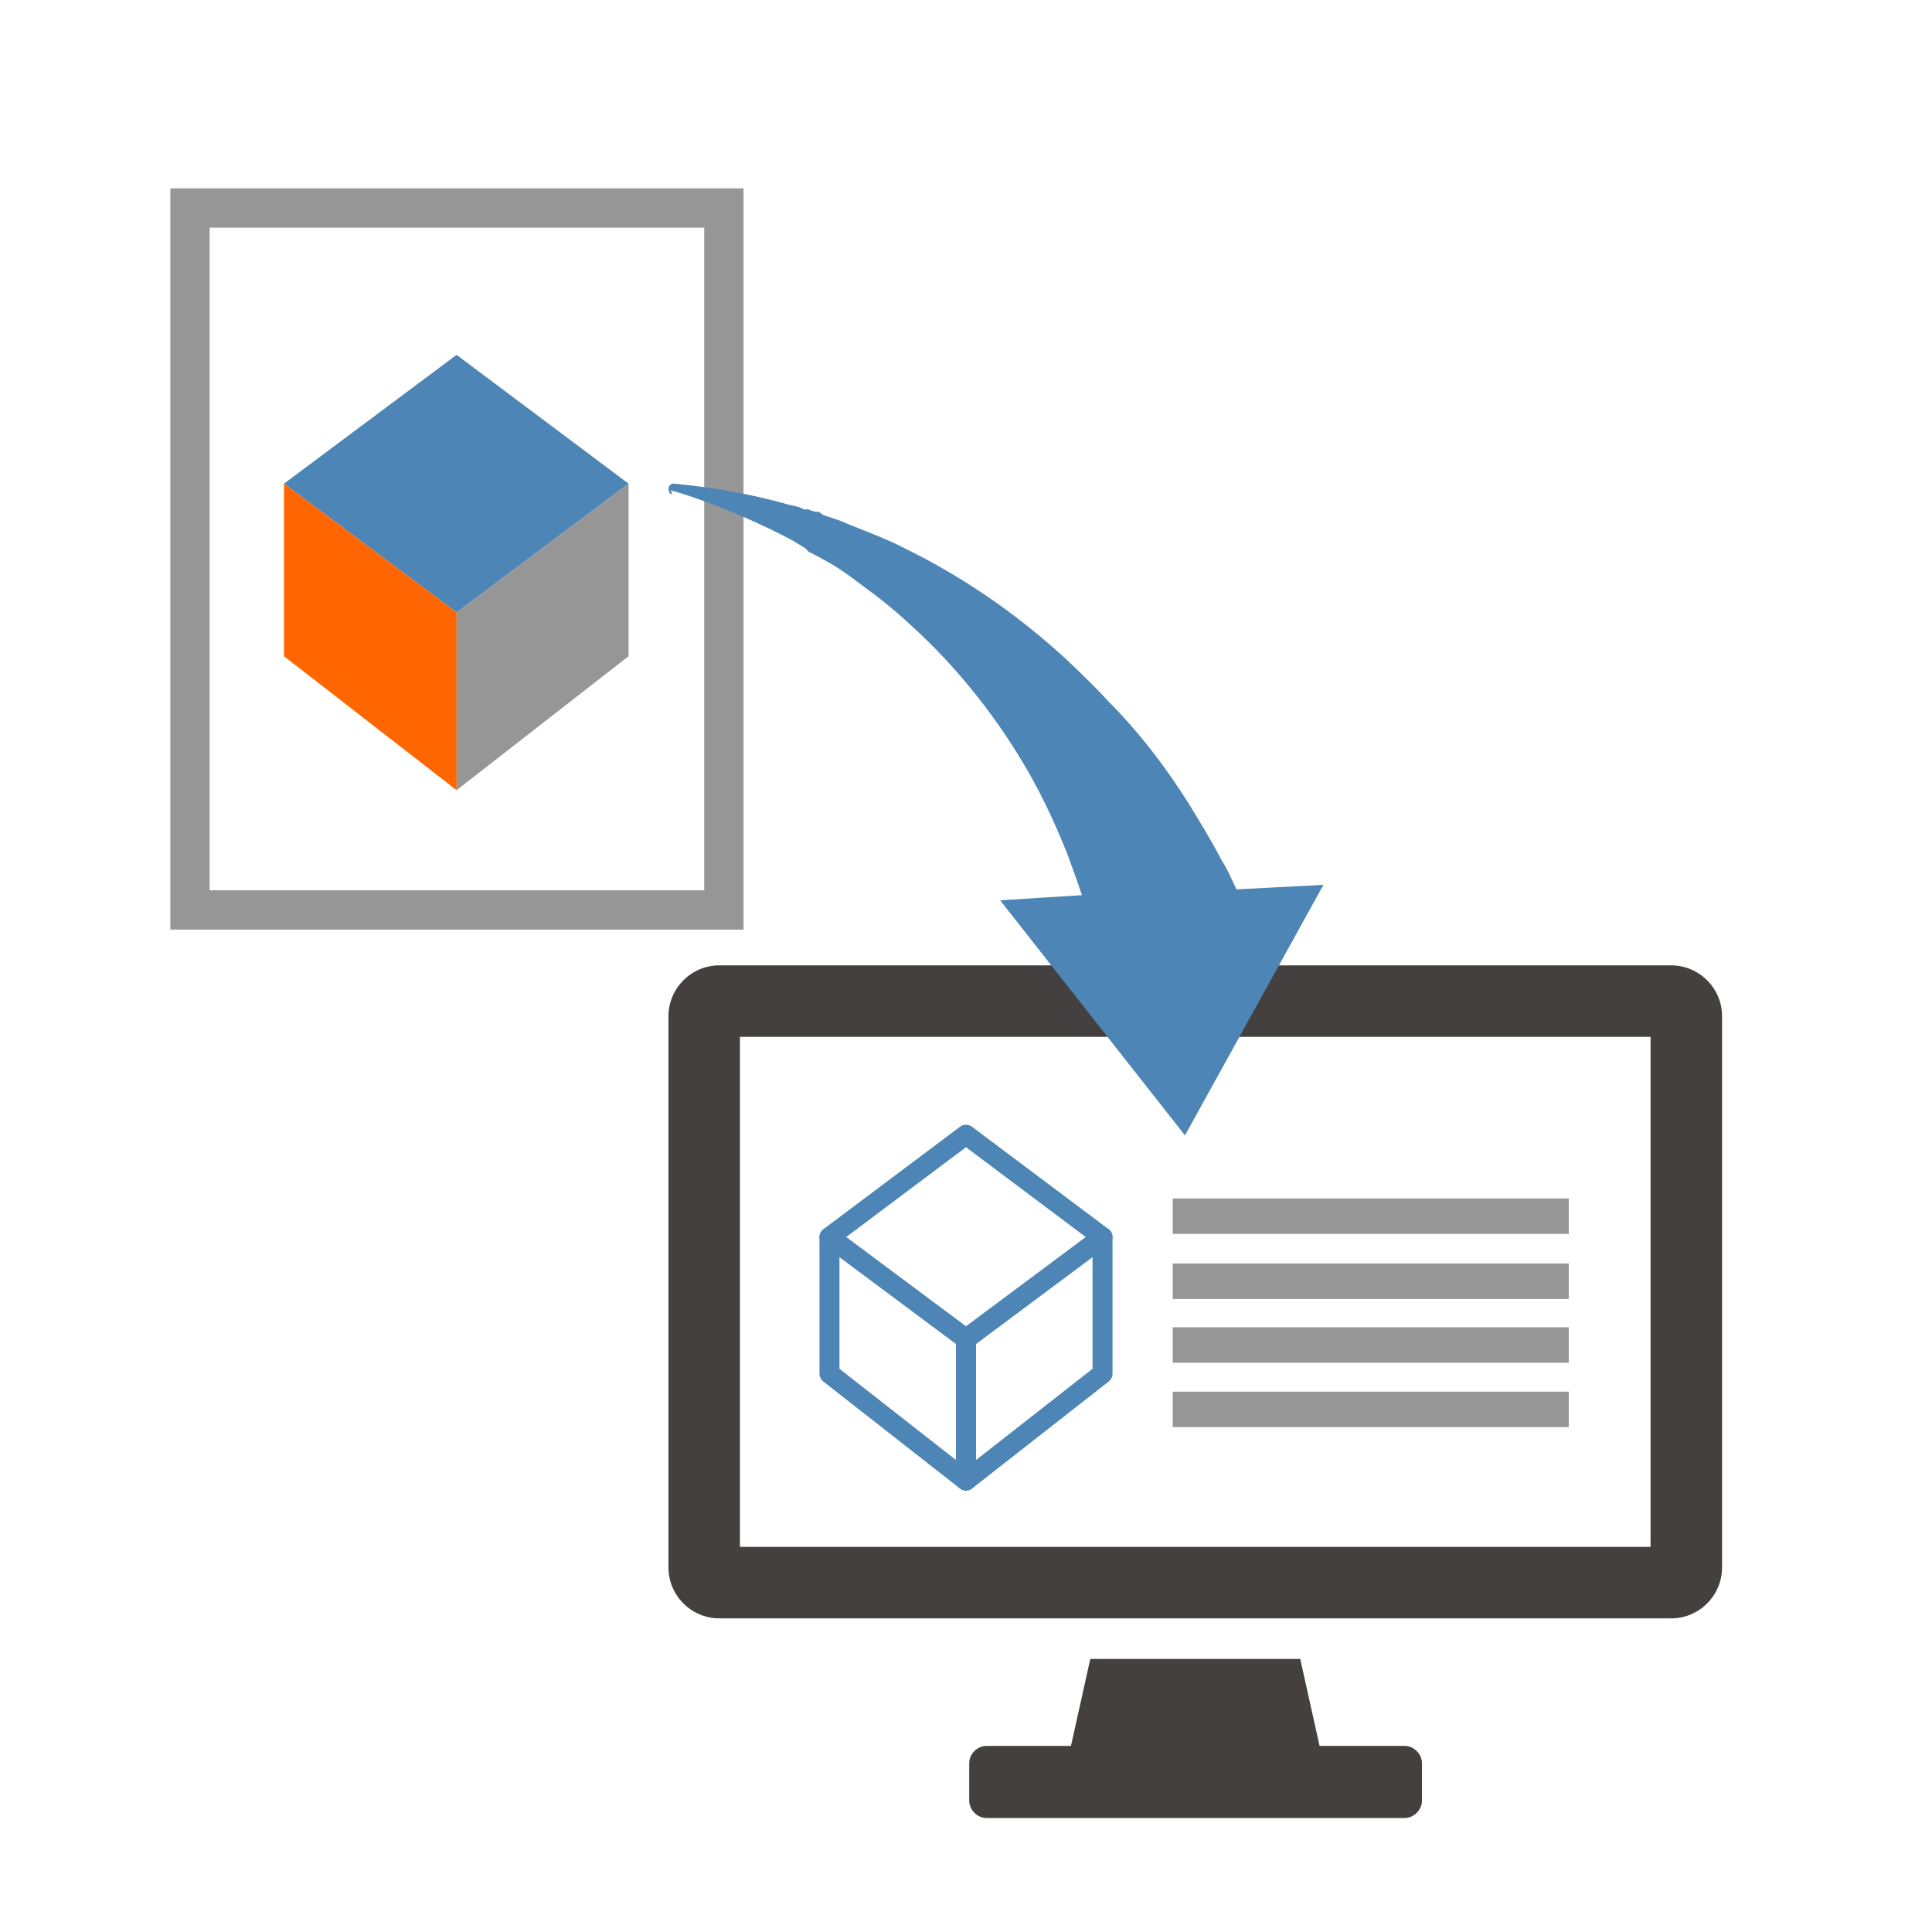
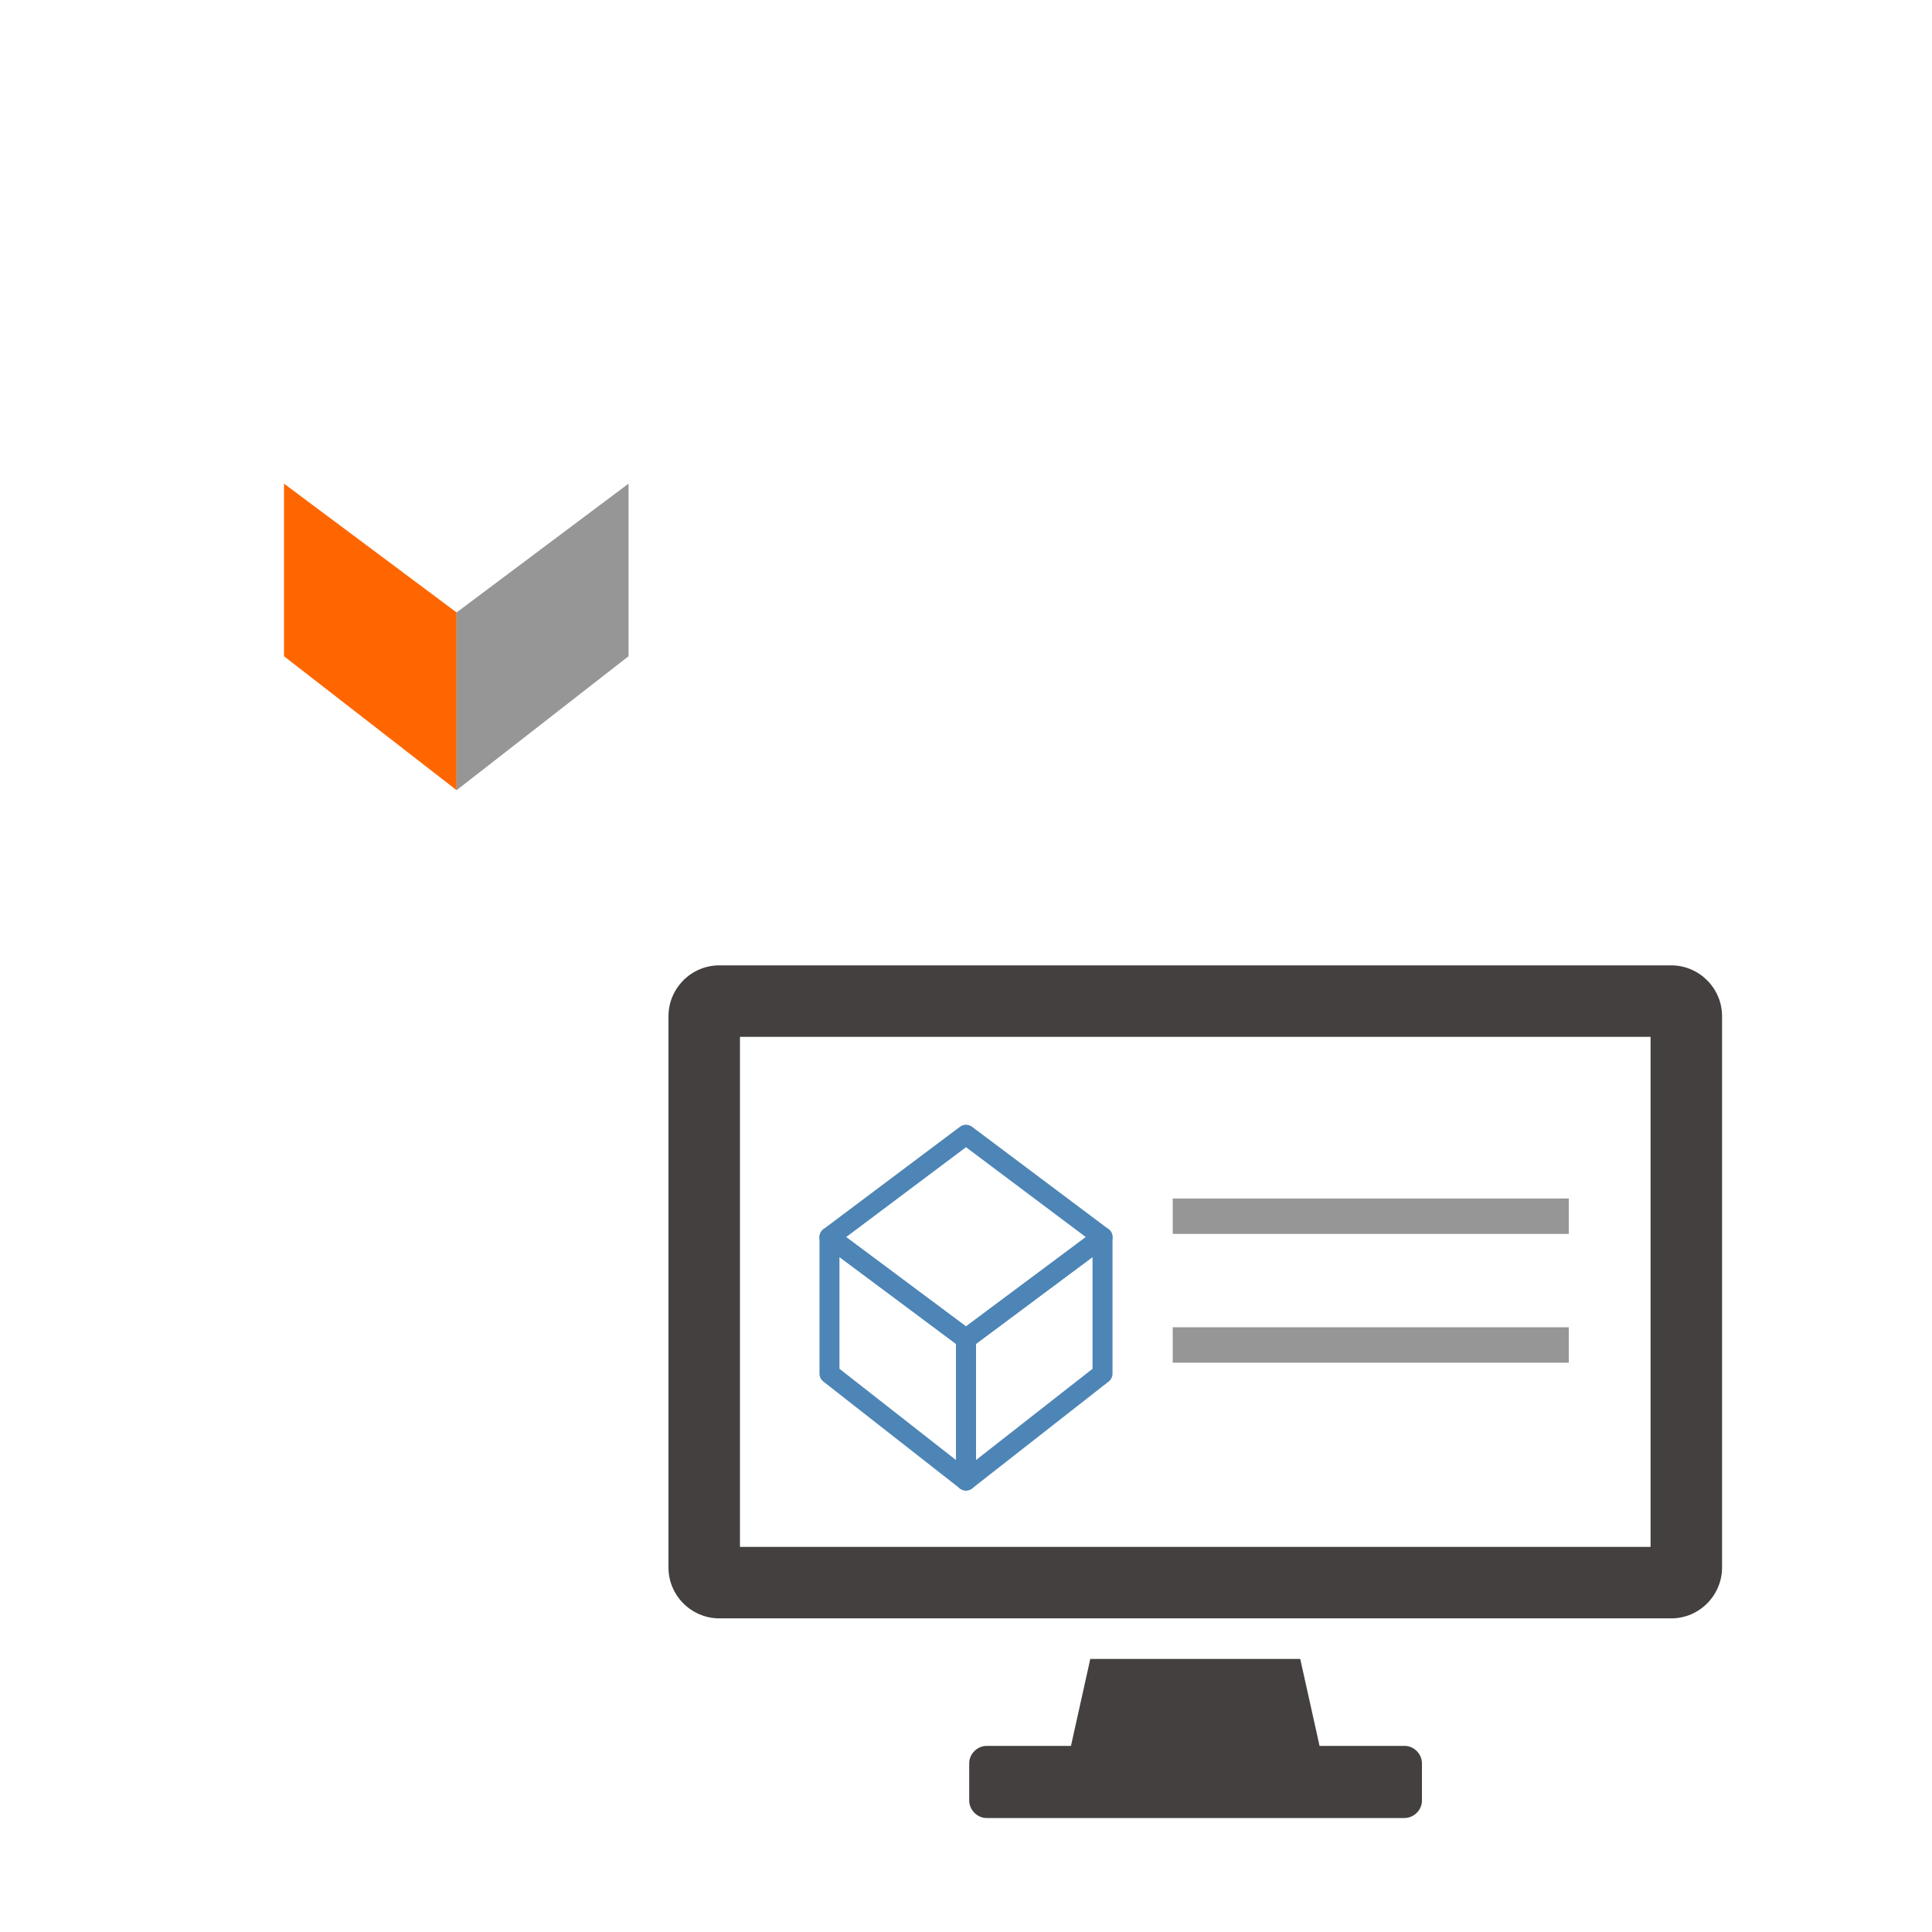
<svg xmlns="http://www.w3.org/2000/svg" id="_レイヤー_2" version="1.1" viewBox="0 0 300 300">
  <defs>
    <style>
      .st0 {
        fill: #969696;
      }

      .st1 {
        stroke: #969696;
        stroke-width: 6.1px;
      }

      .st1, .st2 {
        fill: none;
      }

      .st3 {
        fill: #f60;
      }

      .st2 {
        stroke: #4d85b6;
        stroke-linecap: square;
        stroke-linejoin: round;
        stroke-width: 3.1px;
      }

      .st4 {
        fill: #43403f;
      }

      .st5 {
        fill: #4d85b6;
      }
    </style>
  </defs>
  <g>
    <path class="st4" d="M259.6,149.9H111.7c-4.4,0-7.9,3.6-7.9,7.9v85.6c0,4.4,3.6,7.9,7.9,7.9h147.8c4.4,0,7.9-3.6,7.9-7.9v-85.6c0-4.4-3.6-7.9-7.9-7.9h.1ZM256.2,240.2H114.9v-79.2h141.4v79.2h0Z" />
    <path class="st4" d="M218,271.1h-13.1l-3-13.5h-32.6l-3,13.5h-13.1c-1.4,0-2.7,1.2-2.7,2.7v5.8c0,1.4,1.2,2.7,2.7,2.7h64.9c1.4,0,2.7-1.2,2.7-2.7v-5.8c0-1.4-1.2-2.7-2.7-2.7h-.2.1Z" />
  </g>
  <g>
-     <polygon class="st5" points="97.6 75.1 70.9 95.1 44.1 75.1 70.9 55.1 97.6 75.1" />
    <polygon class="st3" points="70.9 95.1 70.9 122.7 44.1 101.9 44.1 75.1 70.9 95.1" />
    <polygon class="st0" points="70.9 95.1 70.9 122.7 97.6 101.9 97.6 75.1 70.9 95.1" />
  </g>
-   <rect class="st1" x="29.5" y="32.3" width="82.9" height="109" />
-   <path class="st5" d="M104.2,76.1s.3.2.6.2c5.9,1.8,11.5,4.2,16.5,6.7.8.4,1.3.7,1.9,1l1.8,1.1.6.6c1.1.5,2.1,1.1,3.2,1.7,2.6,1.5,4.9,3.4,7.1,5,2.1,1.6,4.2,3.4,6.1,5.2,6.3,5.8,11.9,12.7,16.4,20.1,2.9,4.7,5.2,9.6,7.3,14.8.8,2.2,1.6,4.4,2.3,6.5l-12.7.8,28.7,36.5,21.5-38.9-13.5.7c-.7-1.4-1.3-3-2.3-4.5-1.6-3.1-3.4-6-5.1-8.8-3.6-5.7-7.7-11.1-12.5-15.9-2-2.2-4.3-4.4-6.4-6.4-7.8-7.2-16.3-13-25.3-17.4-2.7-1.4-5.7-2.5-8.9-3.8-1.2-.6-2.6-.9-3.8-1.4l-.5-.4c-.5,0-1-.1-1.7-.4h-.7c-.6-.4-1.3-.5-2.2-.7-5.6-1.6-11.6-2.7-17.9-3.3h0c-1-.1-1.2,1.3-.4,1.7v-.4c-.1,0-.1-.2-.1-.2v-.2Z" />
  <g>
    <polygon class="st2" points="171.2 192.1 150 207.9 128.8 192.1 150 176.2 171.2 192.1" />
    <polygon class="st2" points="150 207.9 150 229.9 128.8 213.3 128.8 192.1 150 207.9" />
    <polygon class="st2" points="150 207.9 150 229.9 171.2 213.3 171.2 192.1 150 207.9" />
  </g>
  <rect class="st0" x="182.1" y="186.1" width="61.5" height="5.5" />
-   <rect class="st0" x="182.1" y="196.2" width="61.5" height="5.5" />
  <rect class="st0" x="182.1" y="206.1" width="61.5" height="5.5" />
-   <rect class="st0" x="182.1" y="216.1" width="61.5" height="5.5" />
</svg>